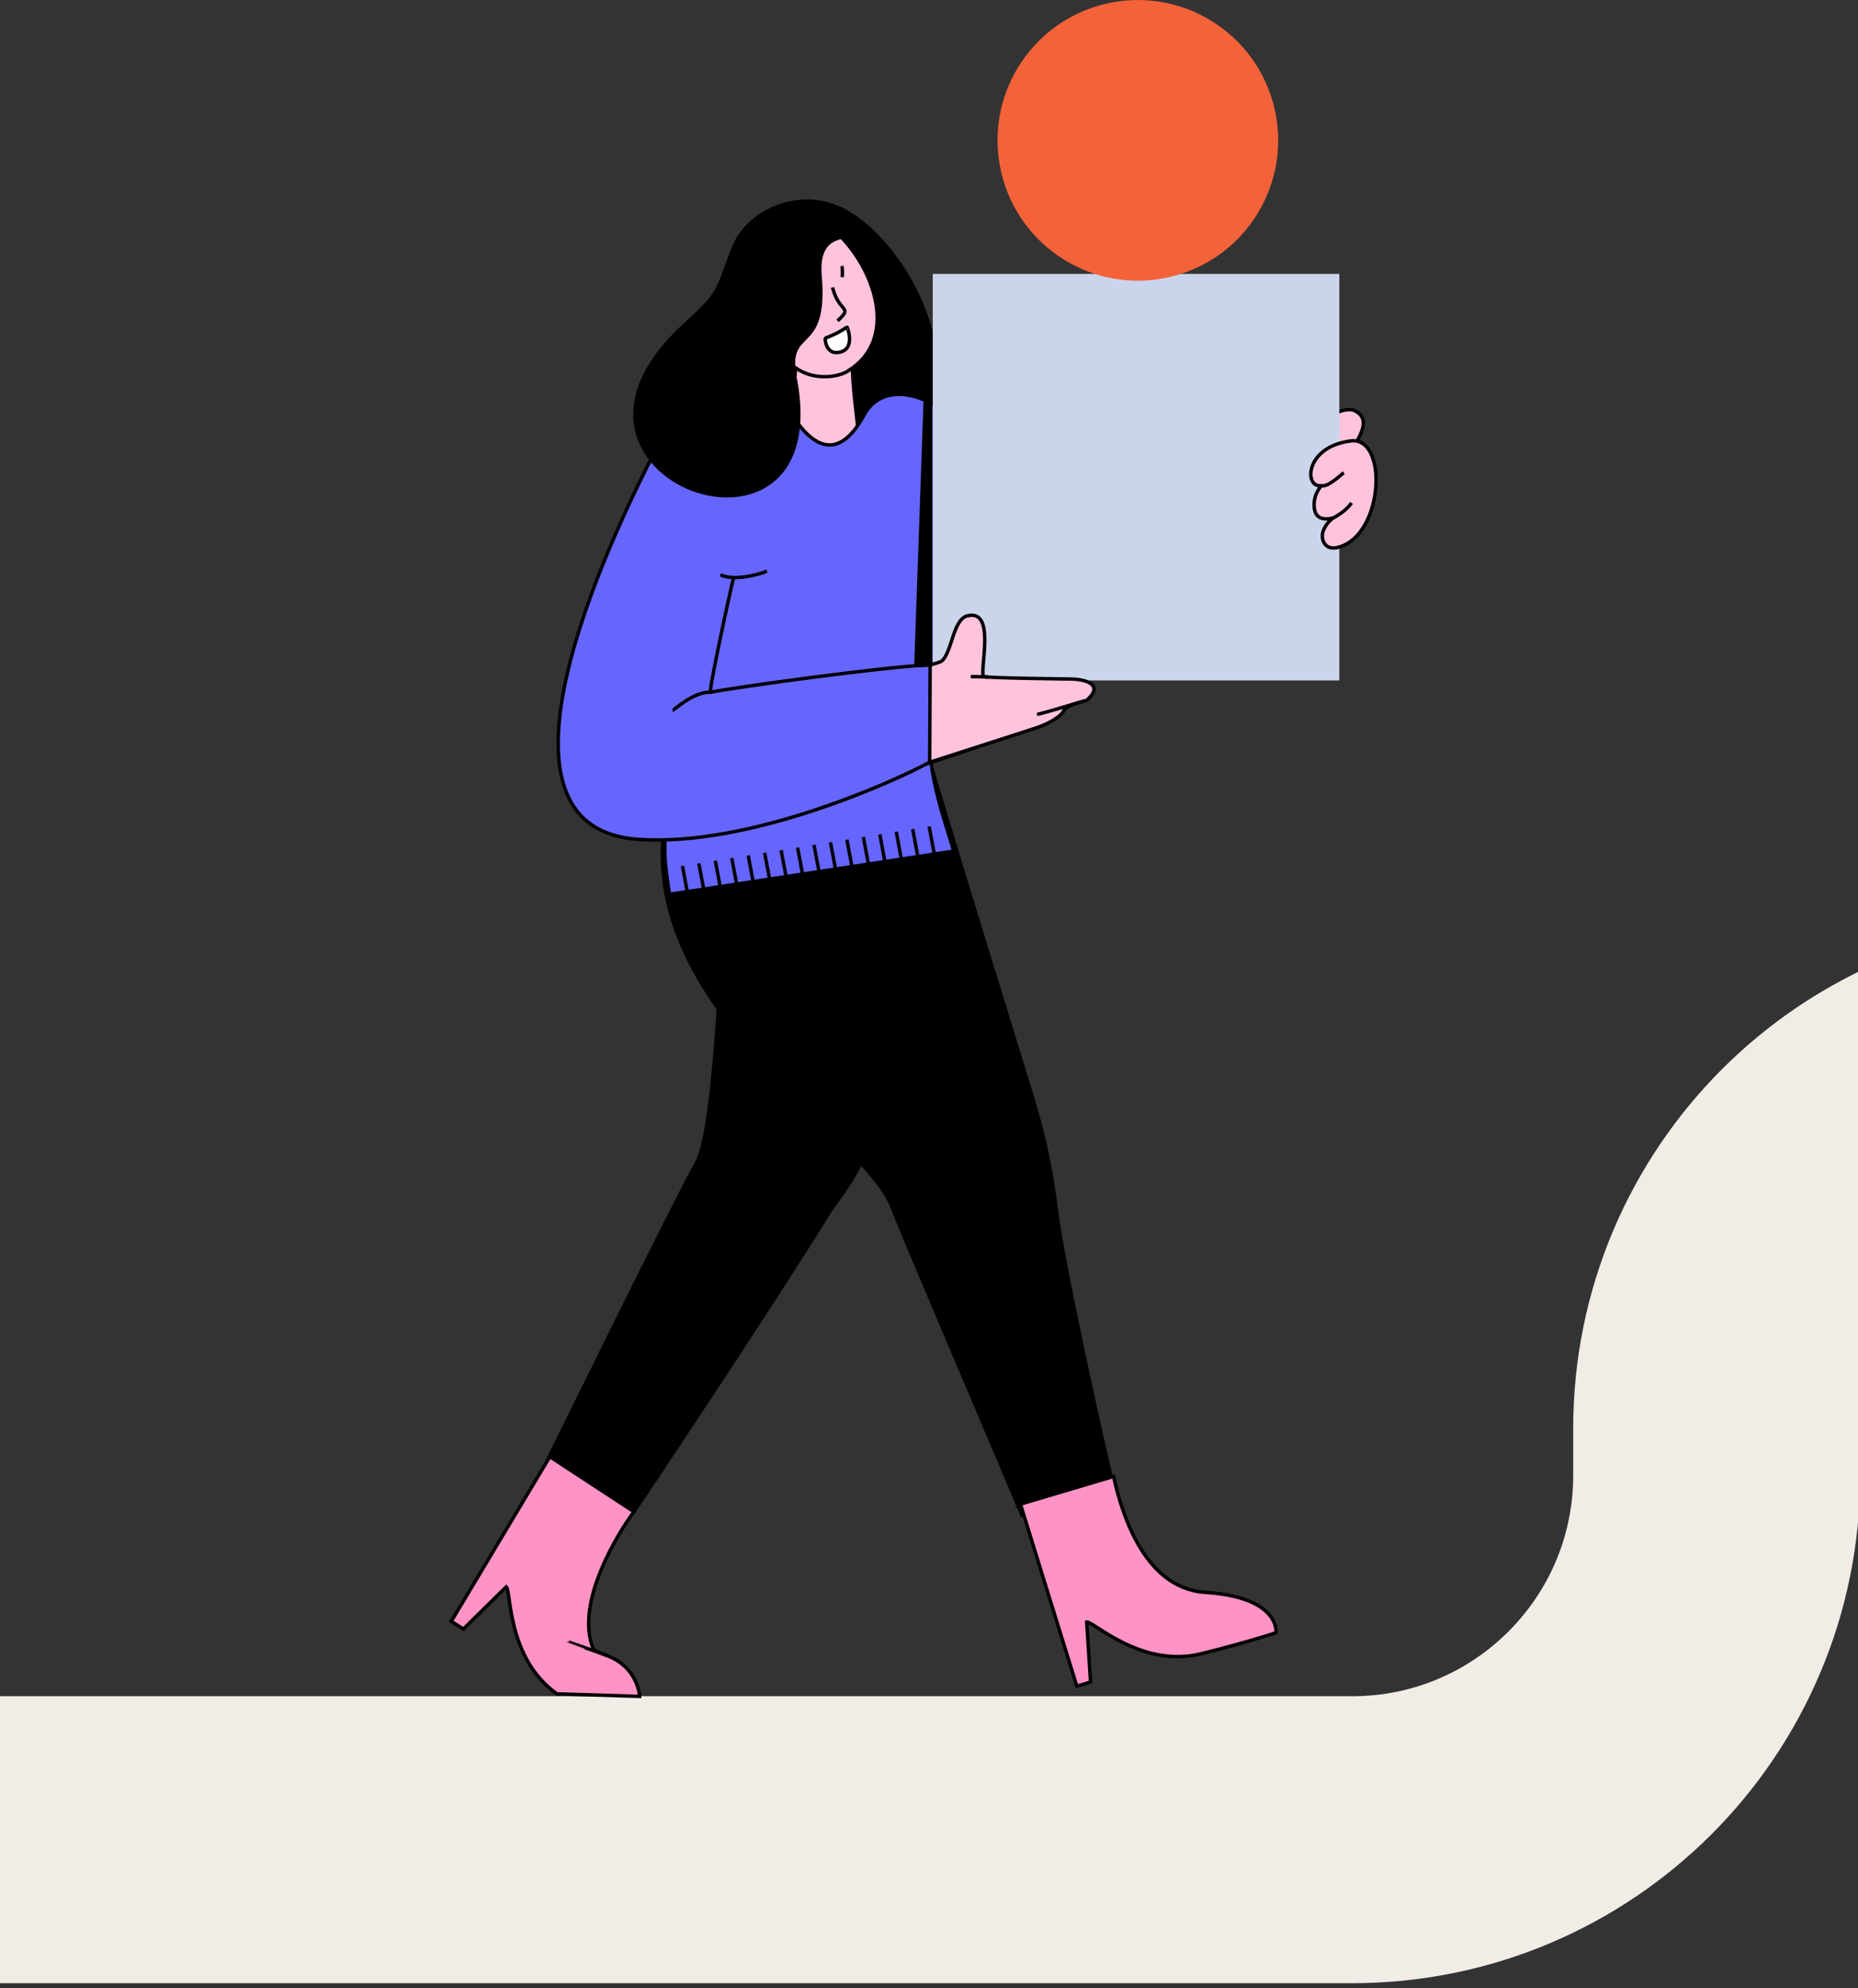
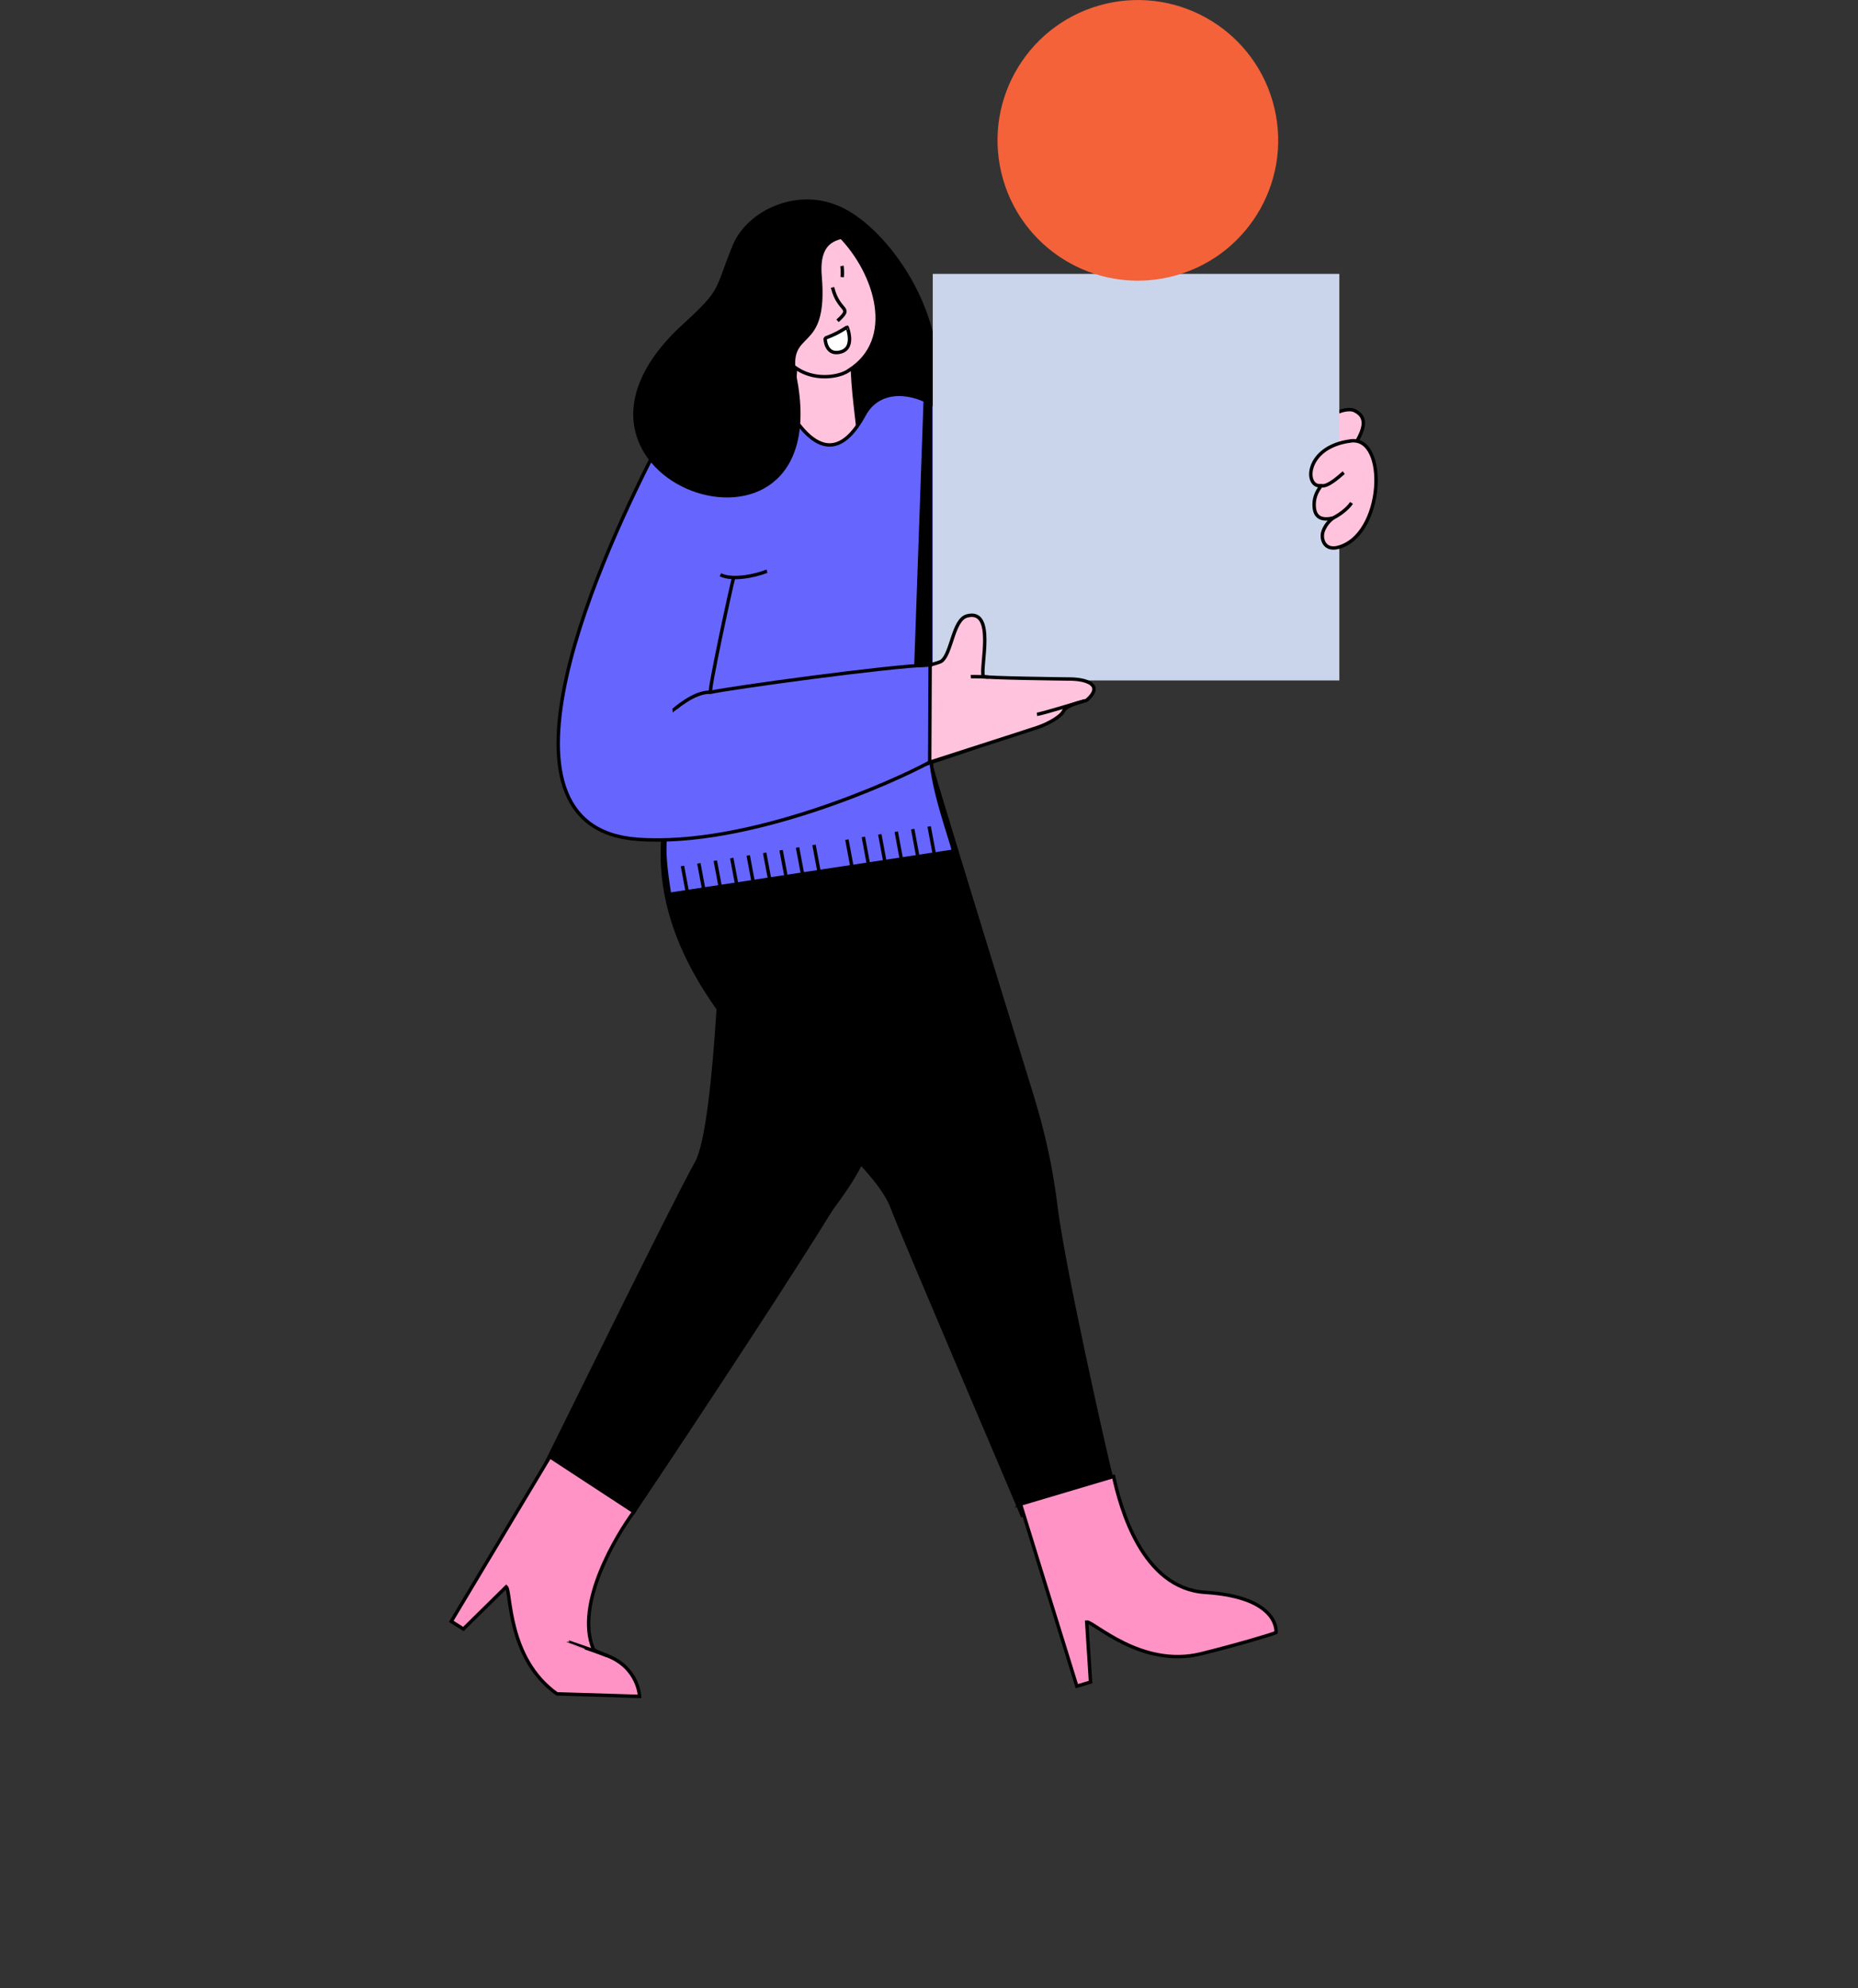
<svg xmlns="http://www.w3.org/2000/svg" id="Layer_2" viewBox="0 0 375 401.3">
  <rect x="0" y="0" width="375" height="401.3" fill="#333333" stroke="none" />
  <defs>
    <style>.cls-1{stroke:#f2ece7;stroke-miterlimit:10;stroke-width:57.92px;}.cls-1,.cls-2,.cls-3,.cls-4{fill:none;}.cls-5{clip-path:url(#clippath);}.cls-2,.cls-6,.cls-7,.cls-8{stroke-width:0px;}.cls-3,.cls-9,.cls-10,.cls-11,.cls-12,.cls-13,.cls-4{stroke:#000;stroke-miterlimit:22.93;stroke-width:.69px;}.cls-9{fill:#66f;}.cls-9,.cls-10,.cls-11,.cls-12,.cls-13,.cls-4,.cls-8{fill-rule:evenodd;}.cls-10{fill:#fff;}.cls-11{fill:#ffc3de;}.cls-12{fill:#ff93c6;}.cls-6{fill:#cad5ec;}.cls-7{fill:#f36239;}</style>
    <clipPath id="clippath">
-       <rect class="cls-2" y="0" width="375" height="401.3" />
-     </clipPath>
+       </clipPath>
  </defs>
  <g id="Artwork">
    <g class="cls-5">
      <path class="cls-1" d="m420.05,214.73c-40.63,0-73.57,32.94-73.57,73.57v9.45c0,40.63-32.94,73.57-73.57,73.57H0" />
    </g>
    <path class="cls-8" d="m170.36,42.09c8.33,4.16,20.61,19.68,19.01,37.73-.74,8.37-14.64,8.89-19.25,11.2-4.5-8.38,5.06-39.11.89-42.2-1.59-1.17-5.86-2.97-6.32-4.5-.62-2.06,1.64-4.25,5.67-2.24Z" />
    <path class="cls-13" d="m184.55,175.42c-1.5,2,2.4,8.91-5.43,44.13-3.44,15.5-9.65,21.74-11.77,25.17-12,19.44-37.5,57.59-39.41,60.4l-17.67-9.93c1.25-2.44,25.9-52.71,30.31-60.51,4.34-7.7,5.48-55.52,5.45-55.79-.04-.25-.18-.46-.18-.71-.71-29.78,23.33,1.03,38.71-2.76Z" />
    <path class="cls-13" d="m187.76,153.83c.47,2.25,9.96,33.08,20.03,65.73,1.79,5.82,3.96,13.03,5.33,24.08,1.57,12.68,10.21,50.91,11.32,55.13l-18.15,7.05c-1.07-2.64-24.61-57.69-26.18-62.01-5.98-16.48-62.38-45.57-42.02-90.94l49.67.95Z" />
    <path class="cls-11" d="m273.33,82.85c4.25,2-.19,6.67-.52,8.4-.08.43-10.31,3.76-4.52-6.85.56-1.03,3.7-2.17,5.03-1.55Z" />
    <path class="cls-11" d="m160.58,73.97c3.8-.61,7.61-1.22,11.41-1.84,0,7.03,1.2,12.74,1.67,19.8-4.09,0-10.75.23-14.83.23.28-6.41,1.47-11.78,1.75-18.19Z" />
    <path class="cls-9" d="m187.8,152.29c-20.17,4.53-32.26,8.54-52.44,13.07-2.2,3.58-.75,11.64-.23,15.14l57.32-8.71c-.55-2.61-4.25-12.22-4.65-19.5Z" />
    <path class="cls-11" d="m171.28,74.79c-2.38,1.76-12.29,3.28-15.16-7.58-2.6-9.82,3.17-3.56,5.91-14.37.6-2.37,2.75-7.12,7.5-5.25,7.39,7.53,11.56,21.05,1.75,27.2Z" />
    <path class="cls-9" d="m187.64,153.83c-6.68,3.68-36.54,17.29-59.08,15.56-32.65-2.5-6.67-58.56,4.45-79.89,9.77-18.75,22.54-15.6,25.47-8.04,6.98,12.56,12.35,8.92,15.94,2.27,4.18-7.72,15.37-3.31,18.6,2.54l16.95,11.46c-.54,3.13,42.77-29.35,31.69,1.84-1.44,4.06-49.26,22.57-49.93,27.96-1.3,10.43-4.1,26.3-4.1,26.3Z" />
    <path class="cls-4" d="m168.03,58.01c1.29,5.21,4.3,3.76,1.01,6.74" />
    <path class="cls-8" d="m160.8,76.09c-2.01-10.25,6.45-4.05,5.06-20.35-.65-7.63,3.75-7.27,5.46-7.88.22-.08,2.16.35,2.1.07-.55-2.91-.76-4.61-3.07-5.83-8.81-4.67-19.51.14-22.5,7.47-3.69,9.05-2.09,8.64-9.92,15.78-34.65,31.6,31.47,54.71,22.86,10.75Z" />
    <path class="cls-4" d="m148.04,116.71c-.34.99-5.12,23.13-4.63,23.02,4.11-.9,35.7-5.27,44.42-5.54" />
    <path class="cls-4" d="m169.96,55.93c.14-.79,0-2.12-.03-2.25" />
    <rect class="cls-6" x="188.26" y="55.28" width="82.06" height="82.06" />
    <path class="cls-11" d="m272.62,89c-9.34,1.18-9.39,9.49-6.01,9.02.23-.03-1.36,1.34-1.38,3.79-.03,2.81,1.66,3.23,3.79,2.76.08-.02-1.41.91-2,2.74-.48,1.48.3,3.88,3.03,3.17,9.3-2.39,10.14-22.44,2.58-21.49Z" />
    <path class="cls-4" d="m266.61,98.02c1.24.39,3.58-1.75,4.52-2.56l.08-.06" />
    <path class="cls-4" d="m268.41,104.84c1.39-.52,3.51-2,4.37-3.34" />
    <path class="cls-11" d="m187.64,153.83l.09-19.62c.57-.18,1.96-.5,2.34-.8,2.05-1.65,2.26-8.36,5.13-9.1,5.8-1.51,2.59,10.35,3.26,12.23.11.31,17.39.51,17.39.51,3.57,0,6.97,1.25,3.49,4.27-.19.17-4.12.9-4.7,2.21-.45,1.02-2.89,2.49-5.18,3.27-2.01.69-21.81,7.04-21.83,7.05Z" />
    <path class="cls-4" d="m199.45,136.66c-.44-.04-2.99-.12-3.51-.08" />
    <path class="cls-4" d="m209.3,144.18c1.07-.12,9.41-2.71,9.52-2.7" />
    <path class="cls-10" d="m166.55,68.26c2.17-.85,2.69-1.16,4.42-2.23.02-.01,1.92,4.71-1.89,5.12-2.48.27-2.58-2.87-2.53-2.89Z" />
    <polygon class="cls-13" points="187.82 134.19 184.86 134.36 186.74 80.82 187.82 81.37 187.82 134.19" />
    <path class="cls-12" d="m205.95,303.59l18.8-5.59c1.35,6.09,5.67,22.58,18.51,23.4,15.14.97,14.29,8.1,14.29,8.1-.77.38-8.27,2.6-15.19,4.3-12.02,2.95-21.72-6.62-23.03-6.42l.77,12.12-2.76.83c-.61-1.91-11.38-36.75-11.38-36.75Z" />
    <path class="cls-12" d="m110.98,294.02l16.96,11.1c-3.35,4.51-11.97,18.52-8.2,27.7.13.33,1.65.91,2.85,1.37,6.27,2.43,6.5,8.2,6.5,8.2l-16.68-.51c-10.1-7.16-9.22-20.76-10.23-21.61l-8.66,8.52-2.44-1.54c1.04-1.71,19.89-33.22,19.89-33.22Z" />
    <path class="cls-4" d="m122.59,334.19c-.82-.38-7.97-2.8-7.97-2.81" />
    <path class="cls-4" d="m143.4,139.73c-3.3-.24-7.63,3.73-7.64,3.73" />
    <path class="cls-4" d="m145.4,116c2.28,1.19,6.87.28,9.19-.64l.22-.05" />
    <line class="cls-3" x1="137.74" y1="174.79" x2="138.72" y2="180.05" />
    <line class="cls-3" x1="141.05" y1="174.26" x2="142.04" y2="179.52" />
    <line class="cls-3" x1="144.37" y1="173.72" x2="145.36" y2="178.98" />
    <line class="cls-3" x1="147.69" y1="173.19" x2="148.68" y2="178.45" />
    <line class="cls-3" x1="151.01" y1="172.66" x2="152" y2="177.92" />
    <line class="cls-3" x1="154.33" y1="172.13" x2="155.32" y2="177.39" />
    <line class="cls-3" x1="157.65" y1="171.6" x2="158.64" y2="176.85" />
    <line class="cls-3" x1="160.97" y1="171.06" x2="161.96" y2="176.32" />
    <line class="cls-3" x1="164.29" y1="170.53" x2="165.28" y2="175.79" />
-     <line class="cls-3" x1="167.61" y1="170" x2="168.6" y2="175.26" />
    <line class="cls-3" x1="170.93" y1="169.47" x2="171.91" y2="174.72" />
    <line class="cls-3" x1="174.25" y1="168.93" x2="175.23" y2="174.19" />
    <line class="cls-3" x1="177.57" y1="168.4" x2="178.55" y2="173.66" />
    <line class="cls-3" x1="180.89" y1="167.87" x2="181.87" y2="173.13" />
    <line class="cls-3" x1="184.21" y1="167.34" x2="185.19" y2="172.6" />
    <line class="cls-3" x1="187.53" y1="166.81" x2="188.51" y2="172.06" />
    <circle class="cls-7" cx="229.65" cy="28.32" r="28.32" transform="translate(-.36 53.52) rotate(-13.28)" />
  </g>
</svg>